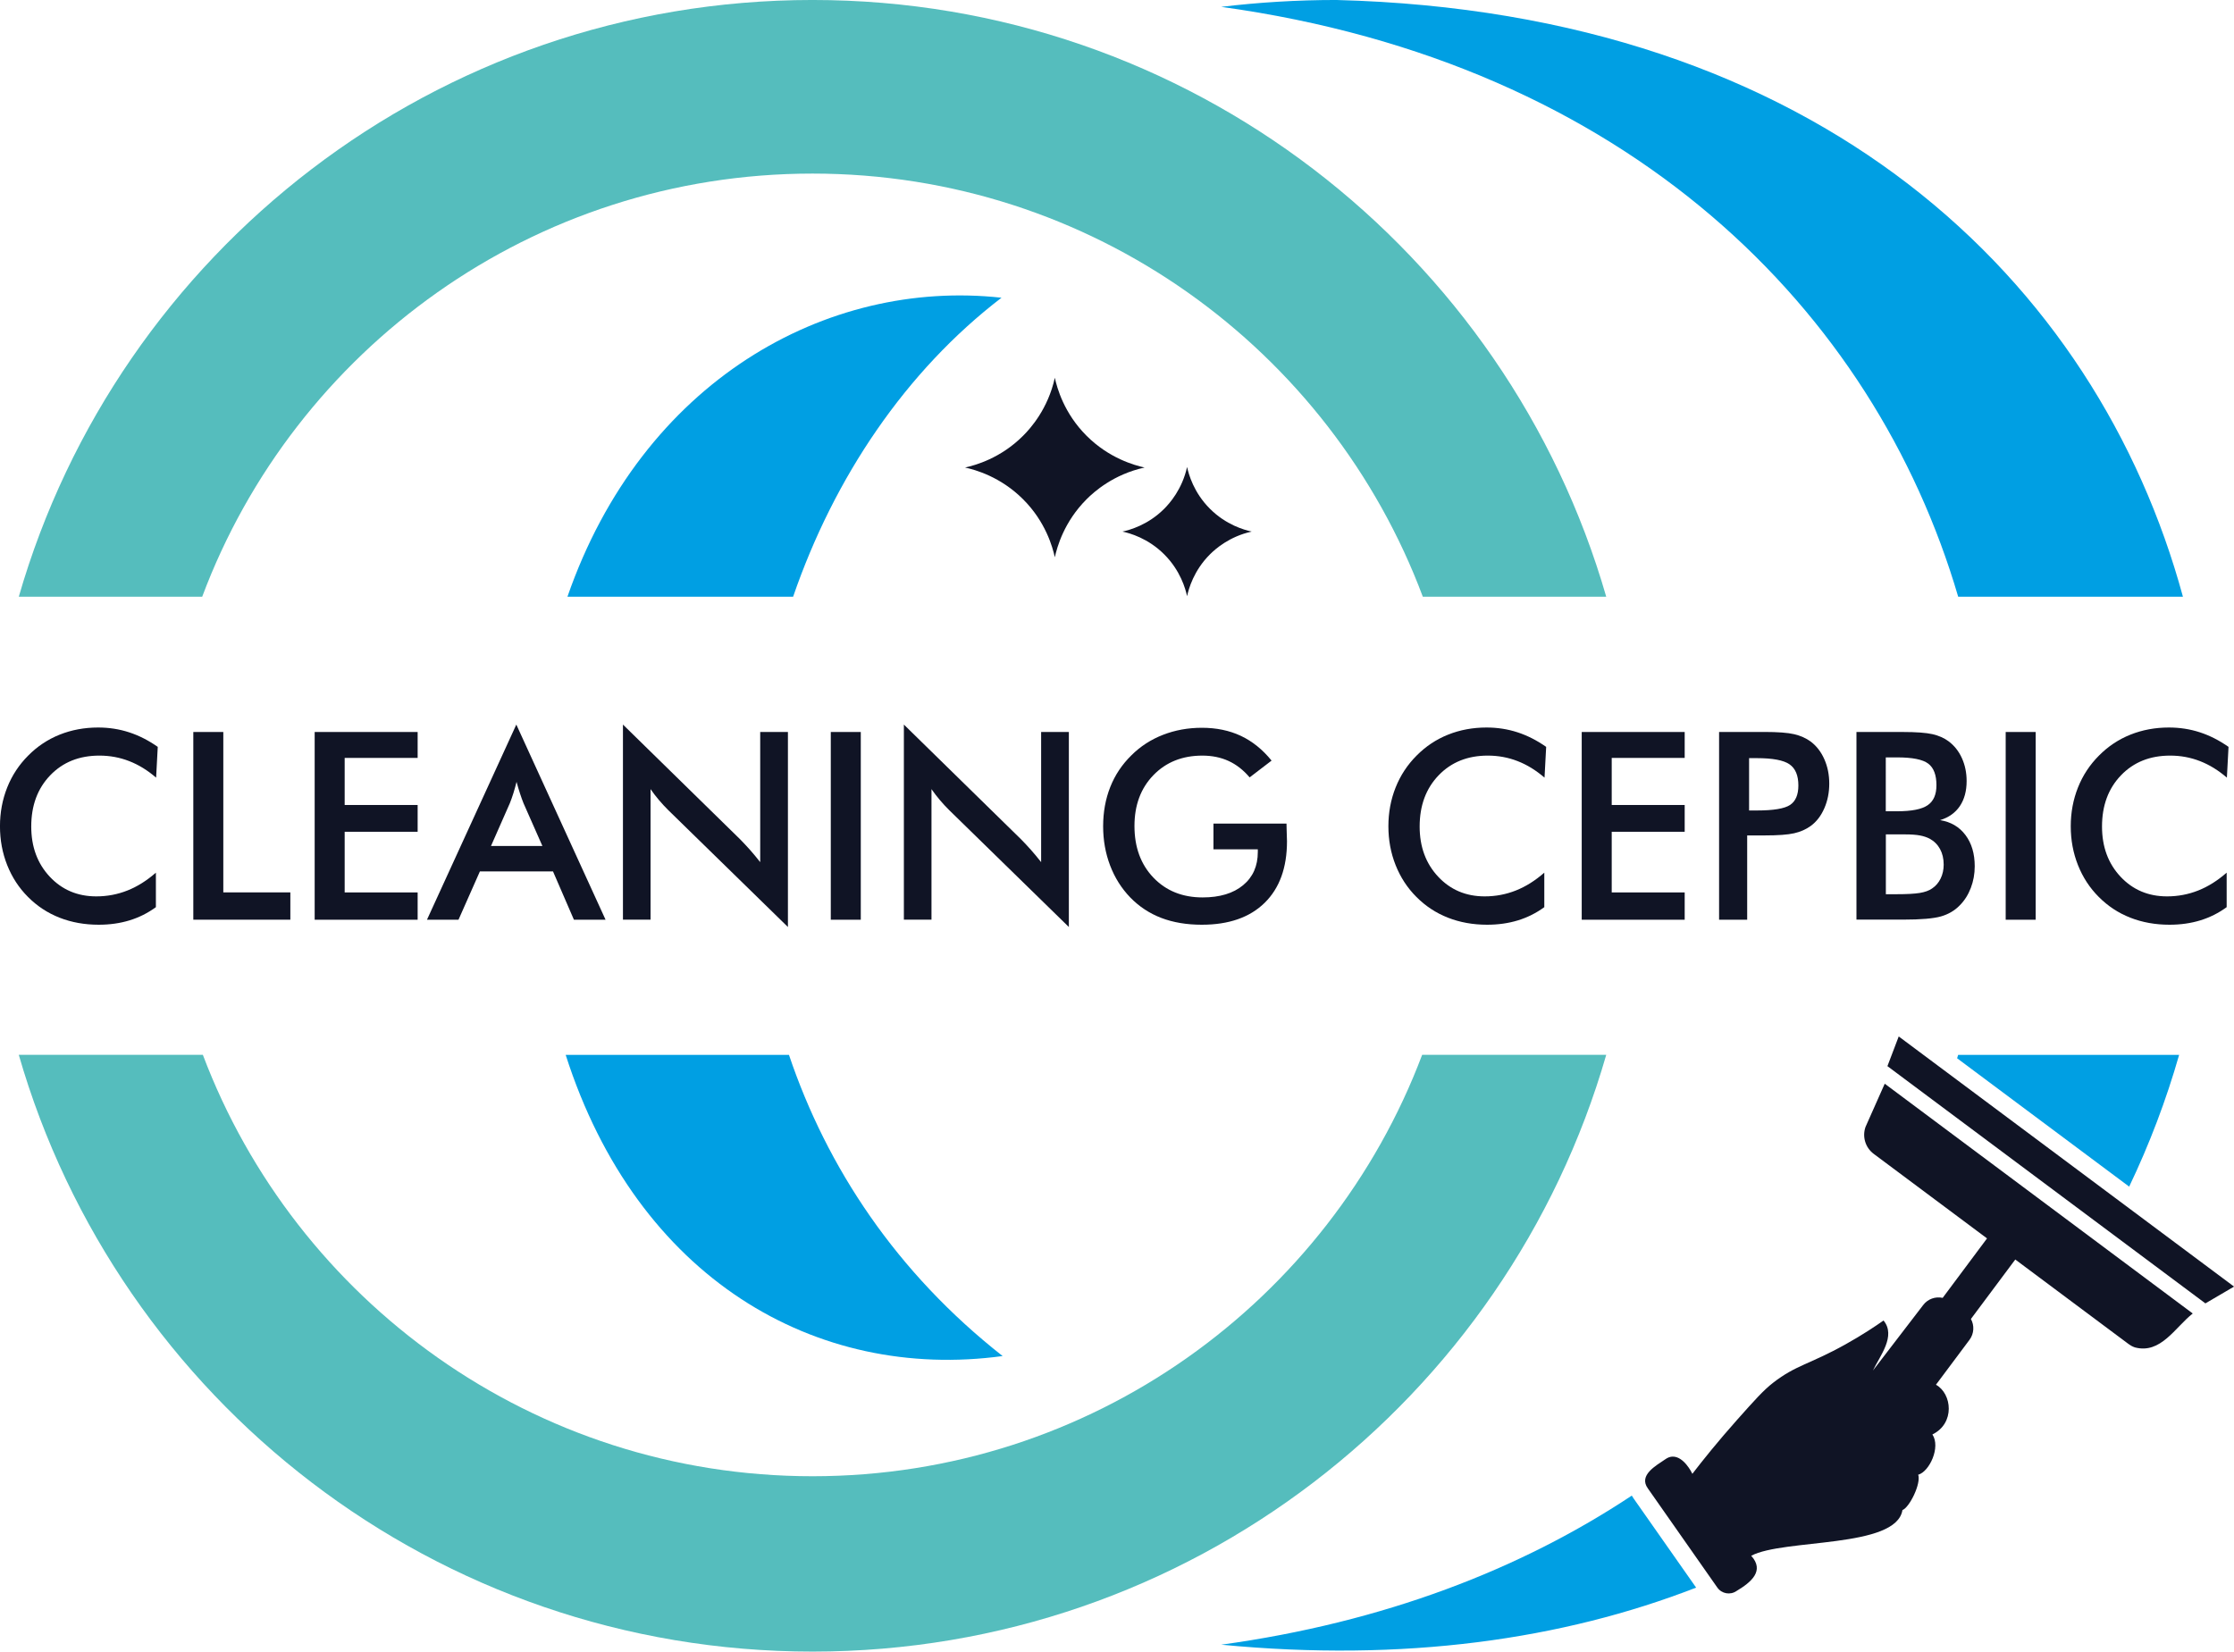
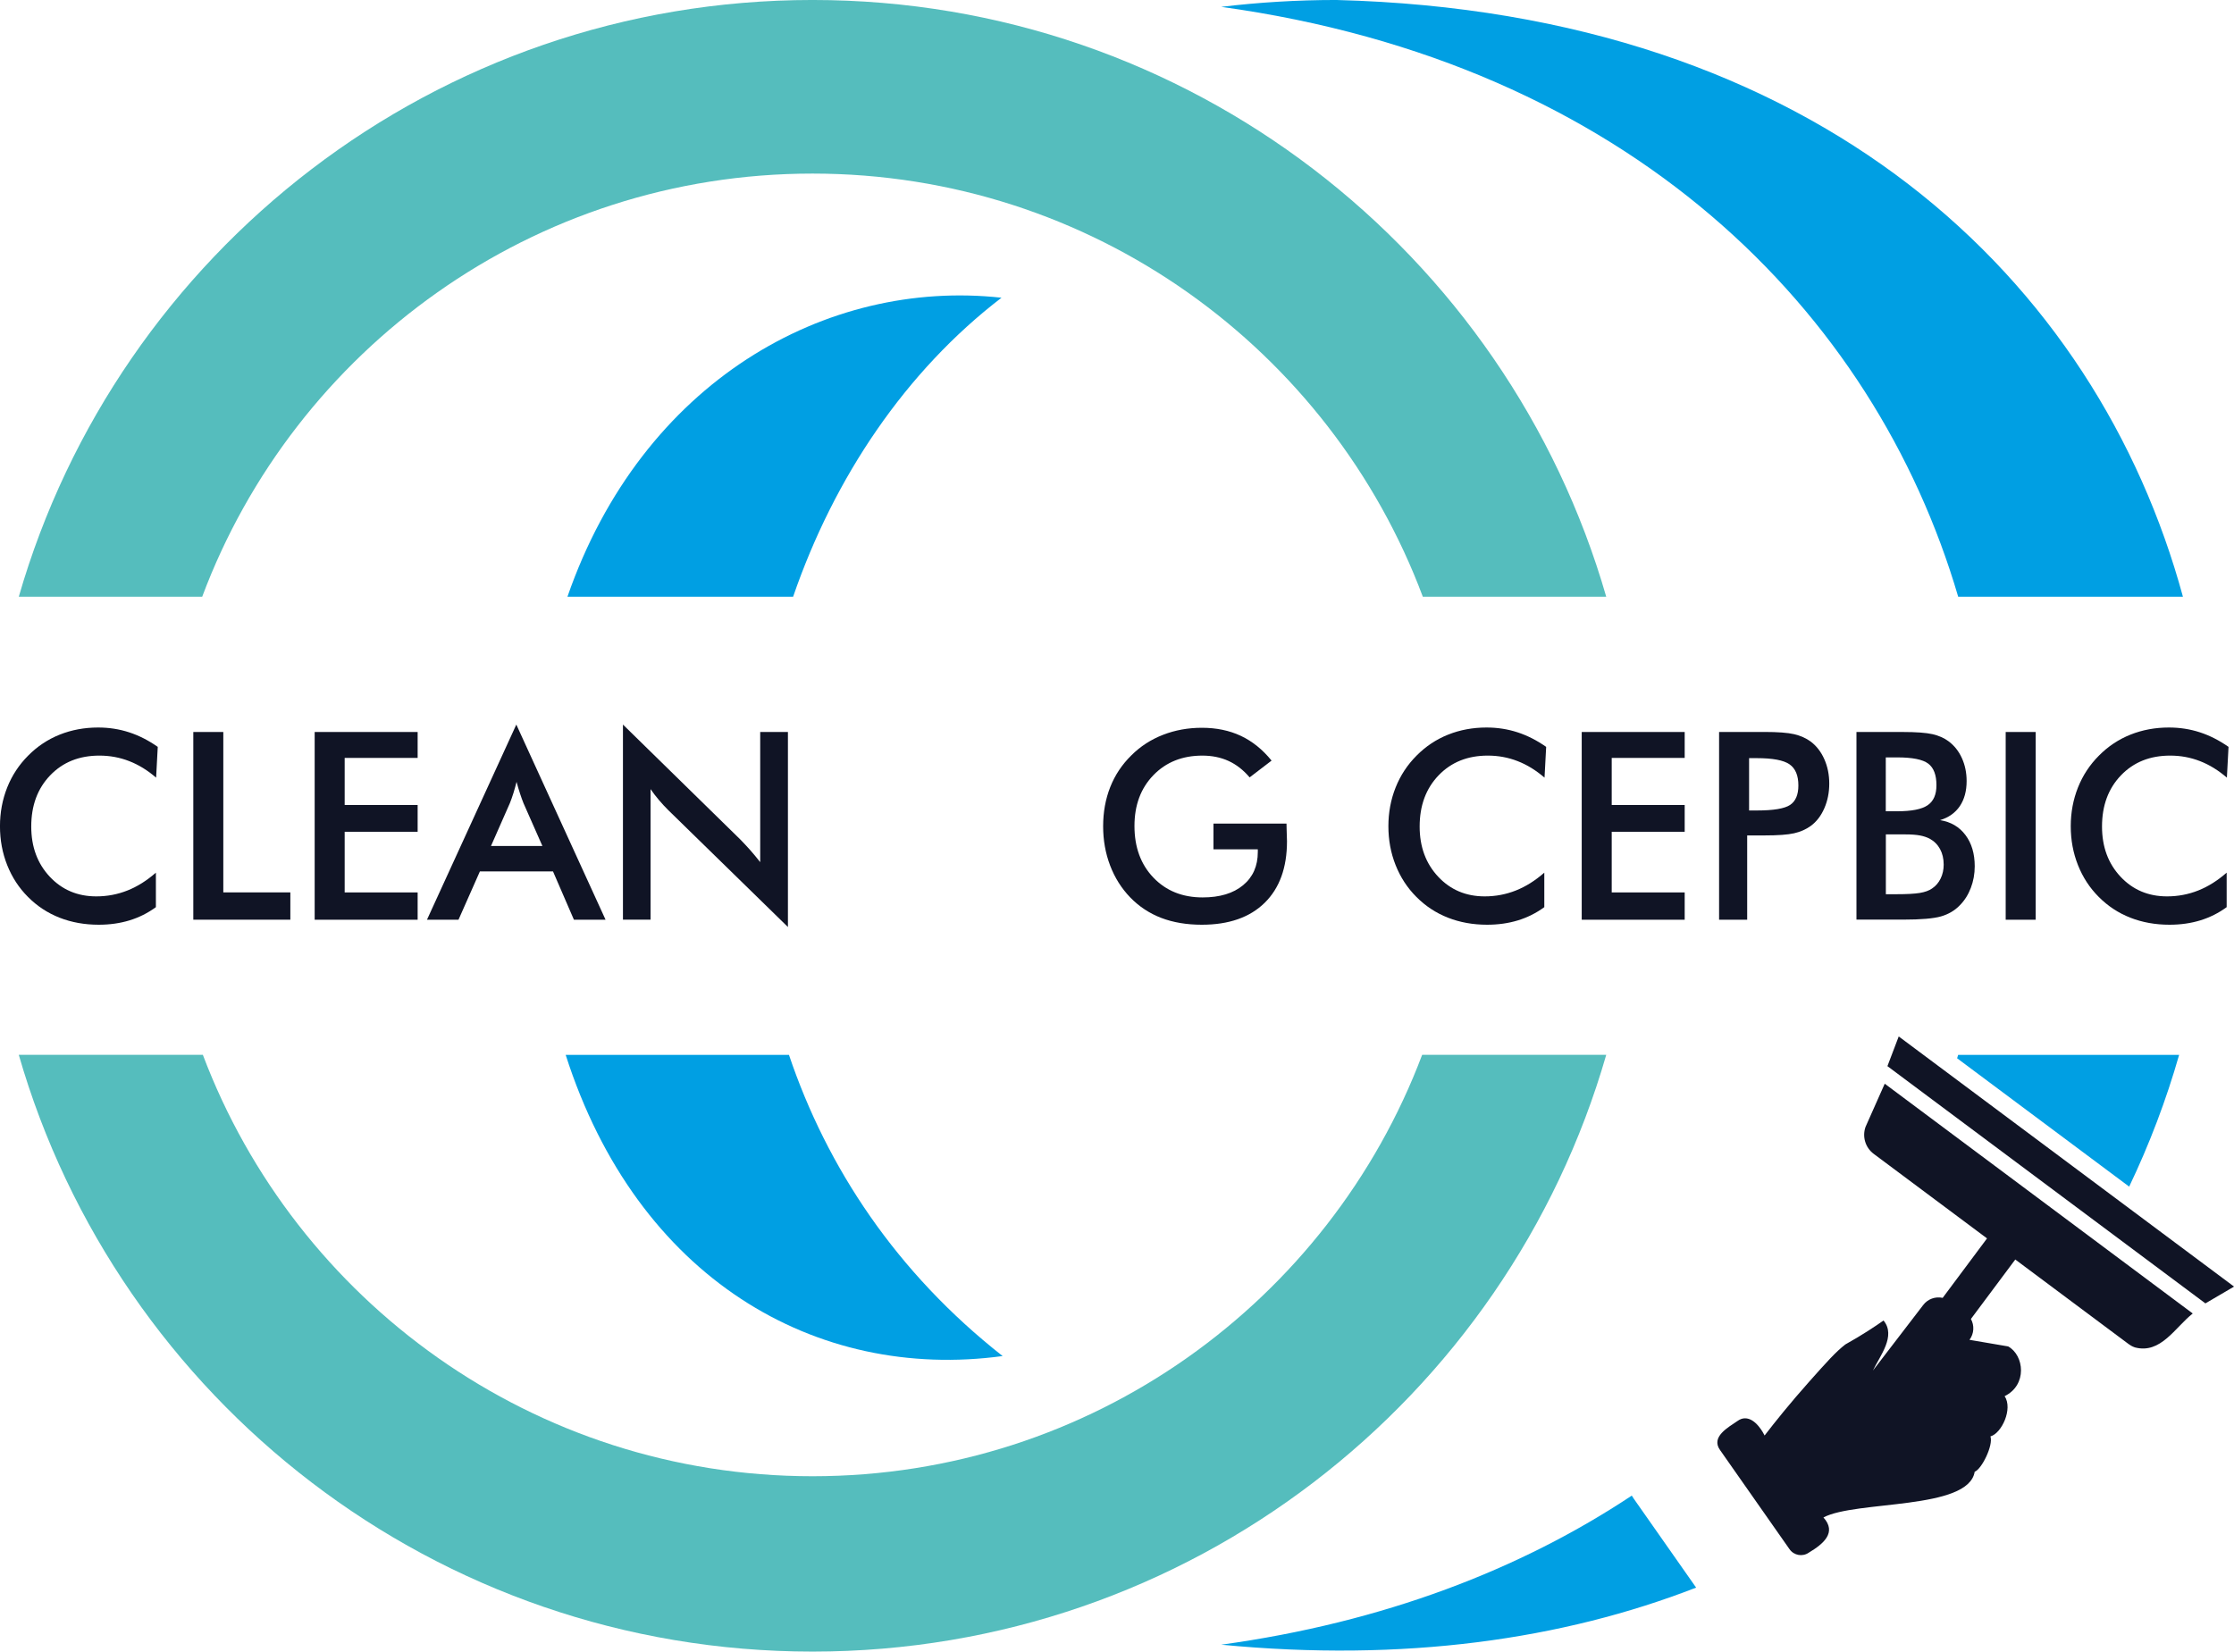
<svg xmlns="http://www.w3.org/2000/svg" viewBox="-0 0 500 369.702">
  <g id="Шар_1" transform="matrix(0.835, 0, 0, 0.835, 128.759, 141.53)">
    <g transform="matrix(1, 0, 0, 1, -279.997, -373.312)">
      <g>
        <g>
          <g>
            <path class="st0" d="M394.54,567.35c-28.44-22.35-47.08-50.52-57.27-80.74h-59.85C296.58,546.5,344.45,574.17,394.54,567.35z" style="fill: rgb(0, 159, 227);" />
            <path class="st0" d="M394.24,283.63c-46.94-5.17-96.3,22.39-116.35,80.16h60.49C349.42,331.69,368.64,303.25,394.24,283.63z" style="fill: rgb(0, 159, 227);" />
          </g>
          <g>
            <g>
              <path class="st0" d="M696.5,521.93c5.45-11.4,9.93-23.23,13.39-35.32h-59.23c-0.09,0.3-0.18,0.61-0.28,0.91L696.5,521.93z" style="fill: rgb(0, 159, 227);" />
              <path class="st0" d="M563.67,605.53c-0.19-0.26-0.35-0.51-0.49-0.77c-29.78,19.77-66.46,33.96-110.05,39.97 c49.02,4.73,91.53-1.4,127.3-15.3L563.67,605.53z" style="fill: rgb(0, 159, 227);" />
            </g>
            <path class="st0" d="M483.94,203.81c-10.44,0-20.73,0.63-30.82,1.84c109.19,15.1,175.02,81.34,197.55,158.14h60.24 C687.82,278.95,613.53,207.13,483.94,203.81z" style="fill: rgb(0, 159, 227);" />
          </g>
        </g>
        <g>
          <path class="st1" d="M343.58,599.57c-74.73,0-138.49-46.96-163.41-112.97h-49.34C157.45,579,242.62,646.58,343.58,646.58 S529.71,579,556.33,486.6h-49.34C482.07,552.62,418.31,599.57,343.58,599.57z" style="fill: rgb(85, 189, 189);" />
          <path class="st1" d="M343.58,250.35c74.91,0,138.8,47.18,163.59,113.44h49.16c-26.62-92.39-111.79-159.98-212.75-159.98 S157.45,271.4,130.83,363.79h49.16C204.78,297.53,268.67,250.35,343.58,250.35z" style="fill: rgb(85, 189, 189);" />
        </g>
      </g>
      <g>
        <g>
-           <path class="st2" d="M408.53,305.09c0.6,2.73,2.46,9.51,8.51,15.55s12.82,7.91,15.55,8.51c-8.35,1.83-13.58,6.53-15.55,8.51 c-6.04,6.04-7.91,12.82-8.51,15.55c-0.6-2.73-2.46-9.51-8.51-15.55c-6.04-6.04-12.82-7.91-15.55-8.51 c2.73-0.6,9.51-2.46,15.55-8.51C402,318.67,406.7,313.44,408.53,305.09z" style="fill: rgb(16, 20, 37);" />
-           <path class="st2" d="M443.98,329c0.43,1.97,1.77,6.85,6.12,11.2s9.23,5.69,11.2,6.12c-6.01,1.32-9.78,4.7-11.2,6.12 c-4.35,4.35-5.69,9.23-6.12,11.2c-0.43-1.97-1.77-6.85-6.12-11.2s-9.23-5.69-11.2-6.12c1.97-0.43,6.85-1.77,11.2-6.12 C439.27,338.78,442.66,335.02,443.98,329z" style="fill: rgb(16, 20, 37);" />
-         </g>
+           </g>
        <g>
          <path class="st2" d="M634.73,481.67c-1.01,2.65-2.02,5.31-3.03,7.96c28.41,21.2,56.82,42.4,85.23,63.6c2.56-1.5,5.12-3,7.68-4.5 L634.73,481.67z" style="fill: rgb(16, 20, 37);" />
-           <path class="st2" d="M625.83,505.92L625.83,505.92c-0.91,2.56-0.09,5.52,2.2,7.23l30.37,22.66l-11.89,15.94 c-1.92-0.42-4,0.28-5.25,1.96c-4.48,5.84-8.96,11.68-13.44,17.52c1.84-3.9,6.27-9.26,2.84-13.41c-2.19,1.54-5.7,3.89-10.24,6.42 c-9.75,5.42-13.21,5.5-19.36,10.27c-2.57,1.99-4.94,4.65-9.68,9.97c-5.17,5.81-9.2,10.85-11.96,14.44 c-0.22-0.46-2.33-4.67-5.3-4.61c-0.63,0.01-1.29,0.23-1.98,0.73c-2.42,1.67-7.24,4.24-4.64,7.81c0,0,18.6,26.55,18.6,26.55 c1.18,1.69,3.51,2.1,5.19,0.91c3.86-2.31,7.57-5.38,3.9-9.42c8.66-4.62,38.87-1.91,40.54-12.25c1.88-0.7,5.03-7.08,4.23-9.48 c2.99-0.82,6.07-7.38,3.8-10.79c6.12-2.99,5.26-10.94,0.95-13.33L653.7,563c1.25-1.68,1.33-3.87,0.38-5.59l11.89-15.94 l30.37,22.66c0.37,0.28,0.93,0.64,1.69,0.9c6.94,1.85,10.78-5.37,15.51-9.09l-82.56-61.6 C629.26,498.2,627.54,502.06,625.83,505.92z" style="fill: rgb(16, 20, 37);" />
+           <path class="st2" d="M625.83,505.92L625.83,505.92c-0.91,2.56-0.09,5.52,2.2,7.23l30.37,22.66l-11.89,15.94 c-1.92-0.42-4,0.28-5.25,1.96c-4.48,5.84-8.96,11.68-13.44,17.52c1.84-3.9,6.27-9.26,2.84-13.41c-2.19,1.54-5.7,3.89-10.24,6.42 c-2.57,1.99-4.94,4.65-9.68,9.97c-5.17,5.81-9.2,10.85-11.96,14.44 c-0.22-0.46-2.33-4.67-5.3-4.61c-0.63,0.01-1.29,0.23-1.98,0.73c-2.42,1.67-7.24,4.24-4.64,7.81c0,0,18.6,26.55,18.6,26.55 c1.18,1.69,3.51,2.1,5.19,0.91c3.86-2.31,7.57-5.38,3.9-9.42c8.66-4.62,38.87-1.91,40.54-12.25c1.88-0.7,5.03-7.08,4.23-9.48 c2.99-0.82,6.07-7.38,3.8-10.79c6.12-2.99,5.26-10.94,0.95-13.33L653.7,563c1.25-1.68,1.33-3.87,0.38-5.59l11.89-15.94 l30.37,22.66c0.37,0.28,0.93,0.64,1.69,0.9c6.94,1.85,10.78-5.37,15.51-9.09l-82.56-61.6 C629.26,498.2,627.54,502.06,625.83,505.92z" style="fill: rgb(16, 20, 37);" />
        </g>
        <g>
          <path class="st2" d="M167.64,412.29c-2.28-1.97-4.68-3.45-7.21-4.43c-2.53-0.99-5.2-1.48-7.99-1.48c-5.41,0-9.8,1.76-13.19,5.29 c-3.39,3.53-5.08,8.1-5.08,13.72c0,5.43,1.65,9.91,4.95,13.44c3.3,3.53,7.46,5.29,12.48,5.29c2.93,0,5.71-0.53,8.36-1.58 c2.65-1.05,5.19-2.65,7.62-4.78v9.25c-2.16,1.58-4.52,2.76-7.06,3.54c-2.55,0.78-5.3,1.17-8.28,1.17 c-3.78,0-7.28-0.63-10.49-1.89c-3.21-1.26-6.03-3.12-8.46-5.57c-2.41-2.41-4.26-5.24-5.56-8.51c-1.3-3.27-1.94-6.74-1.94-10.43 c0-3.69,0.65-7.16,1.94-10.4c1.29-3.24,3.17-6.09,5.62-8.54c2.45-2.48,5.27-4.35,8.45-5.62c3.18-1.27,6.61-1.91,10.3-1.91 c2.91,0,5.68,0.43,8.31,1.29c2.64,0.86,5.19,2.16,7.67,3.9L167.64,412.29z" style="fill: rgb(16, 20, 37);" />
          <path class="st2" d="M177.61,450.38v-50.33h8.04v43h17.97v7.32H177.61z" style="fill: rgb(16, 20, 37);" />
          <path class="st2" d="M210.14,450.38v-50.33h27.6V407h-19.56v12.62h19.56v7.18h-19.56v16.26h19.56v7.32H210.14z" style="fill: rgb(16, 20, 37);" />
          <path class="st2" d="M279.63,450.38l-5.61-12.96h-19.59l-5.74,12.96h-8.45l23.95-52.32l23.92,52.32H279.63z M257.4,430.61h13.78 l-5.07-11.48c-0.29-0.73-0.6-1.57-0.91-2.53c-0.32-0.95-0.63-2.01-0.95-3.18c-0.27,1.1-0.56,2.13-0.86,3.08 c-0.3,0.95-0.61,1.83-0.93,2.63L257.4,430.61z" style="fill: rgb(16, 20, 37);" />
          <path class="st2" d="M292.77,450.38v-52.32l31.42,30.77c0.86,0.87,1.72,1.8,2.6,2.78c0.88,0.99,1.8,2.1,2.77,3.33v-34.89h7.43 v52.28l-32.06-31.32c-0.86-0.85-1.68-1.74-2.48-2.68c-0.8-0.94-1.56-1.92-2.28-2.96v34.99H292.77z" style="fill: rgb(16, 20, 37);" />
-           <path class="st2" d="M348.48,450.38v-50.33h8.04v50.33H348.48z" style="fill: rgb(16, 20, 37);" />
-           <path class="st2" d="M368.07,450.38v-52.32l31.42,30.77c0.86,0.87,1.72,1.8,2.6,2.78c0.88,0.99,1.8,2.1,2.77,3.33v-34.89h7.43 v52.28l-32.06-31.32c-0.86-0.85-1.68-1.74-2.48-2.68c-0.8-0.94-1.56-1.92-2.28-2.96v34.99H368.07z" style="fill: rgb(16, 20, 37);" />
          <path class="st2" d="M451.04,424.6h19.59c0,0.34,0.01,0.82,0.03,1.44c0.07,1.63,0.1,2.73,0.1,3.3c0,7.08-1.99,12.58-5.98,16.5 c-3.99,3.92-9.61,5.88-16.86,5.88c-4.05,0-7.67-0.61-10.84-1.82s-5.96-3.05-8.34-5.5c-2.34-2.43-4.14-5.28-5.39-8.56 c-1.25-3.28-1.87-6.78-1.87-10.52c0-3.8,0.64-7.31,1.91-10.52c1.27-3.21,3.16-6.04,5.66-8.49c2.41-2.41,5.24-4.24,8.48-5.5 c3.24-1.26,6.71-1.89,10.41-1.89c3.9,0,7.38,0.72,10.46,2.17s5.82,3.66,8.23,6.63l-5.88,4.5c-1.67-1.97-3.55-3.44-5.64-4.4 c-2.09-0.96-4.44-1.44-7.03-1.44c-5.36,0-9.74,1.75-13.12,5.24c-3.39,3.5-5.08,8.04-5.08,13.63c0,5.68,1.69,10.3,5.08,13.84 c3.39,3.54,7.79,5.31,13.19,5.31c4.59,0,8.21-1.09,10.84-3.27c2.64-2.18,3.95-5.14,3.95-8.9v-0.72h-11.89V424.6z" style="fill: rgb(16, 20, 37);" />
          <path class="st2" d="M539.79,412.29c-2.28-1.97-4.68-3.45-7.21-4.43c-2.53-0.99-5.2-1.48-7.99-1.48c-5.41,0-9.8,1.76-13.19,5.29 c-3.39,3.53-5.08,8.1-5.08,13.72c0,5.43,1.65,9.91,4.95,13.44c3.3,3.53,7.46,5.29,12.48,5.29c2.93,0,5.71-0.53,8.36-1.58 c2.65-1.05,5.19-2.65,7.62-4.78v9.25c-2.16,1.58-4.52,2.76-7.06,3.54c-2.55,0.78-5.3,1.17-8.28,1.17 c-3.78,0-7.28-0.63-10.49-1.89c-3.21-1.26-6.03-3.12-8.46-5.57c-2.41-2.41-4.26-5.24-5.56-8.51c-1.3-3.27-1.94-6.74-1.94-10.43 c0-3.69,0.65-7.16,1.94-10.4c1.29-3.24,3.17-6.09,5.62-8.54c2.45-2.48,5.27-4.35,8.45-5.62c3.18-1.27,6.61-1.91,10.3-1.91 c2.91,0,5.68,0.43,8.31,1.29c2.64,0.86,5.19,2.16,7.67,3.9L539.79,412.29z" style="fill: rgb(16, 20, 37);" />
          <path class="st2" d="M549.76,450.38v-50.33h27.6V407H557.8v12.62h19.56v7.18H557.8v16.26h19.56v7.32H549.76z" style="fill: rgb(16, 20, 37);" />
          <path class="st2" d="M594.11,427.79v22.58h-7.53v-50.33h12.16c3.6,0,6.26,0.2,7.96,0.6c1.7,0.4,3.18,1.06,4.44,1.98 c1.55,1.17,2.77,2.74,3.65,4.73c0.88,1.98,1.32,4.17,1.32,6.55c0,2.38-0.44,4.58-1.32,6.6c-0.88,2.02-2.09,3.6-3.65,4.74 c-1.26,0.92-2.74,1.57-4.44,1.96c-1.7,0.39-4.35,0.58-7.96,0.58h-1.59H594.11z M594.62,421.09h2.06c4.46,0,7.43-0.49,8.92-1.48 c1.49-0.99,2.23-2.73,2.23-5.23c0-2.68-0.79-4.57-2.38-5.67c-1.59-1.1-4.51-1.65-8.77-1.65h-2.06V421.09z" style="fill: rgb(16, 20, 37);" />
          <path class="st2" d="M623.4,450.38v-50.33h12.47c3.56,0,6.19,0.2,7.89,0.58c1.7,0.39,3.15,1.03,4.34,1.92 c1.53,1.15,2.72,2.65,3.56,4.5c0.84,1.86,1.27,3.91,1.27,6.15c0,2.68-0.61,4.92-1.82,6.72c-1.22,1.8-2.98,3.05-5.3,3.76 c2.88,0.46,5.15,1.79,6.81,4c1.66,2.21,2.48,5,2.48,8.37c0,2.04-0.35,3.98-1.05,5.81c-0.7,1.83-1.69,3.39-2.97,4.67 c-1.35,1.4-3.03,2.38-5.03,2.96c-2,0.57-5.37,0.86-10.1,0.86H623.4z M631.27,421.3h3.07c3.83,0,6.54-0.53,8.12-1.6 c1.59-1.07,2.38-2.86,2.38-5.38c0-2.75-0.73-4.68-2.2-5.79c-1.46-1.11-4.23-1.67-8.31-1.67h-3.07V421.3z M631.27,443.54h2.77 c2.81,0,4.92-0.11,6.32-0.34c1.4-0.23,2.5-0.63,3.31-1.2c0.99-0.66,1.76-1.56,2.3-2.68c0.54-1.12,0.81-2.36,0.81-3.71 c0-1.6-0.33-3-0.98-4.19c-0.65-1.19-1.59-2.12-2.8-2.78c-0.77-0.39-1.64-0.68-2.62-0.86c-0.98-0.18-2.28-0.28-3.9-0.28h-2.43 h-2.77V443.54z" style="fill: rgb(16, 20, 37);" />
          <path class="st2" d="M663.4,450.38v-50.33h8.04v50.33H663.4z" style="fill: rgb(16, 20, 37);" />
          <path class="st2" d="M722.69,412.29c-2.28-1.97-4.68-3.45-7.21-4.43c-2.53-0.99-5.2-1.48-7.99-1.48c-5.41,0-9.8,1.76-13.19,5.29 c-3.39,3.53-5.08,8.1-5.08,13.72c0,5.43,1.65,9.91,4.95,13.44c3.3,3.53,7.46,5.29,12.48,5.29c2.93,0,5.71-0.53,8.36-1.58 c2.65-1.05,5.19-2.65,7.62-4.78v9.25c-2.16,1.58-4.52,2.76-7.06,3.54c-2.55,0.78-5.3,1.17-8.28,1.17 c-3.78,0-7.28-0.63-10.49-1.89c-3.21-1.26-6.03-3.12-8.46-5.57c-2.41-2.41-4.26-5.24-5.56-8.51c-1.3-3.27-1.94-6.74-1.94-10.43 c0-3.69,0.65-7.16,1.94-10.4c1.29-3.24,3.17-6.09,5.62-8.54c2.45-2.48,5.27-4.35,8.45-5.62c3.18-1.27,6.61-1.91,10.3-1.91 c2.91,0,5.68,0.43,8.31,1.29s5.19,2.16,7.67,3.9L722.69,412.29z" style="fill: rgb(16, 20, 37);" />
        </g>
      </g>
    </g>
  </g>
</svg>